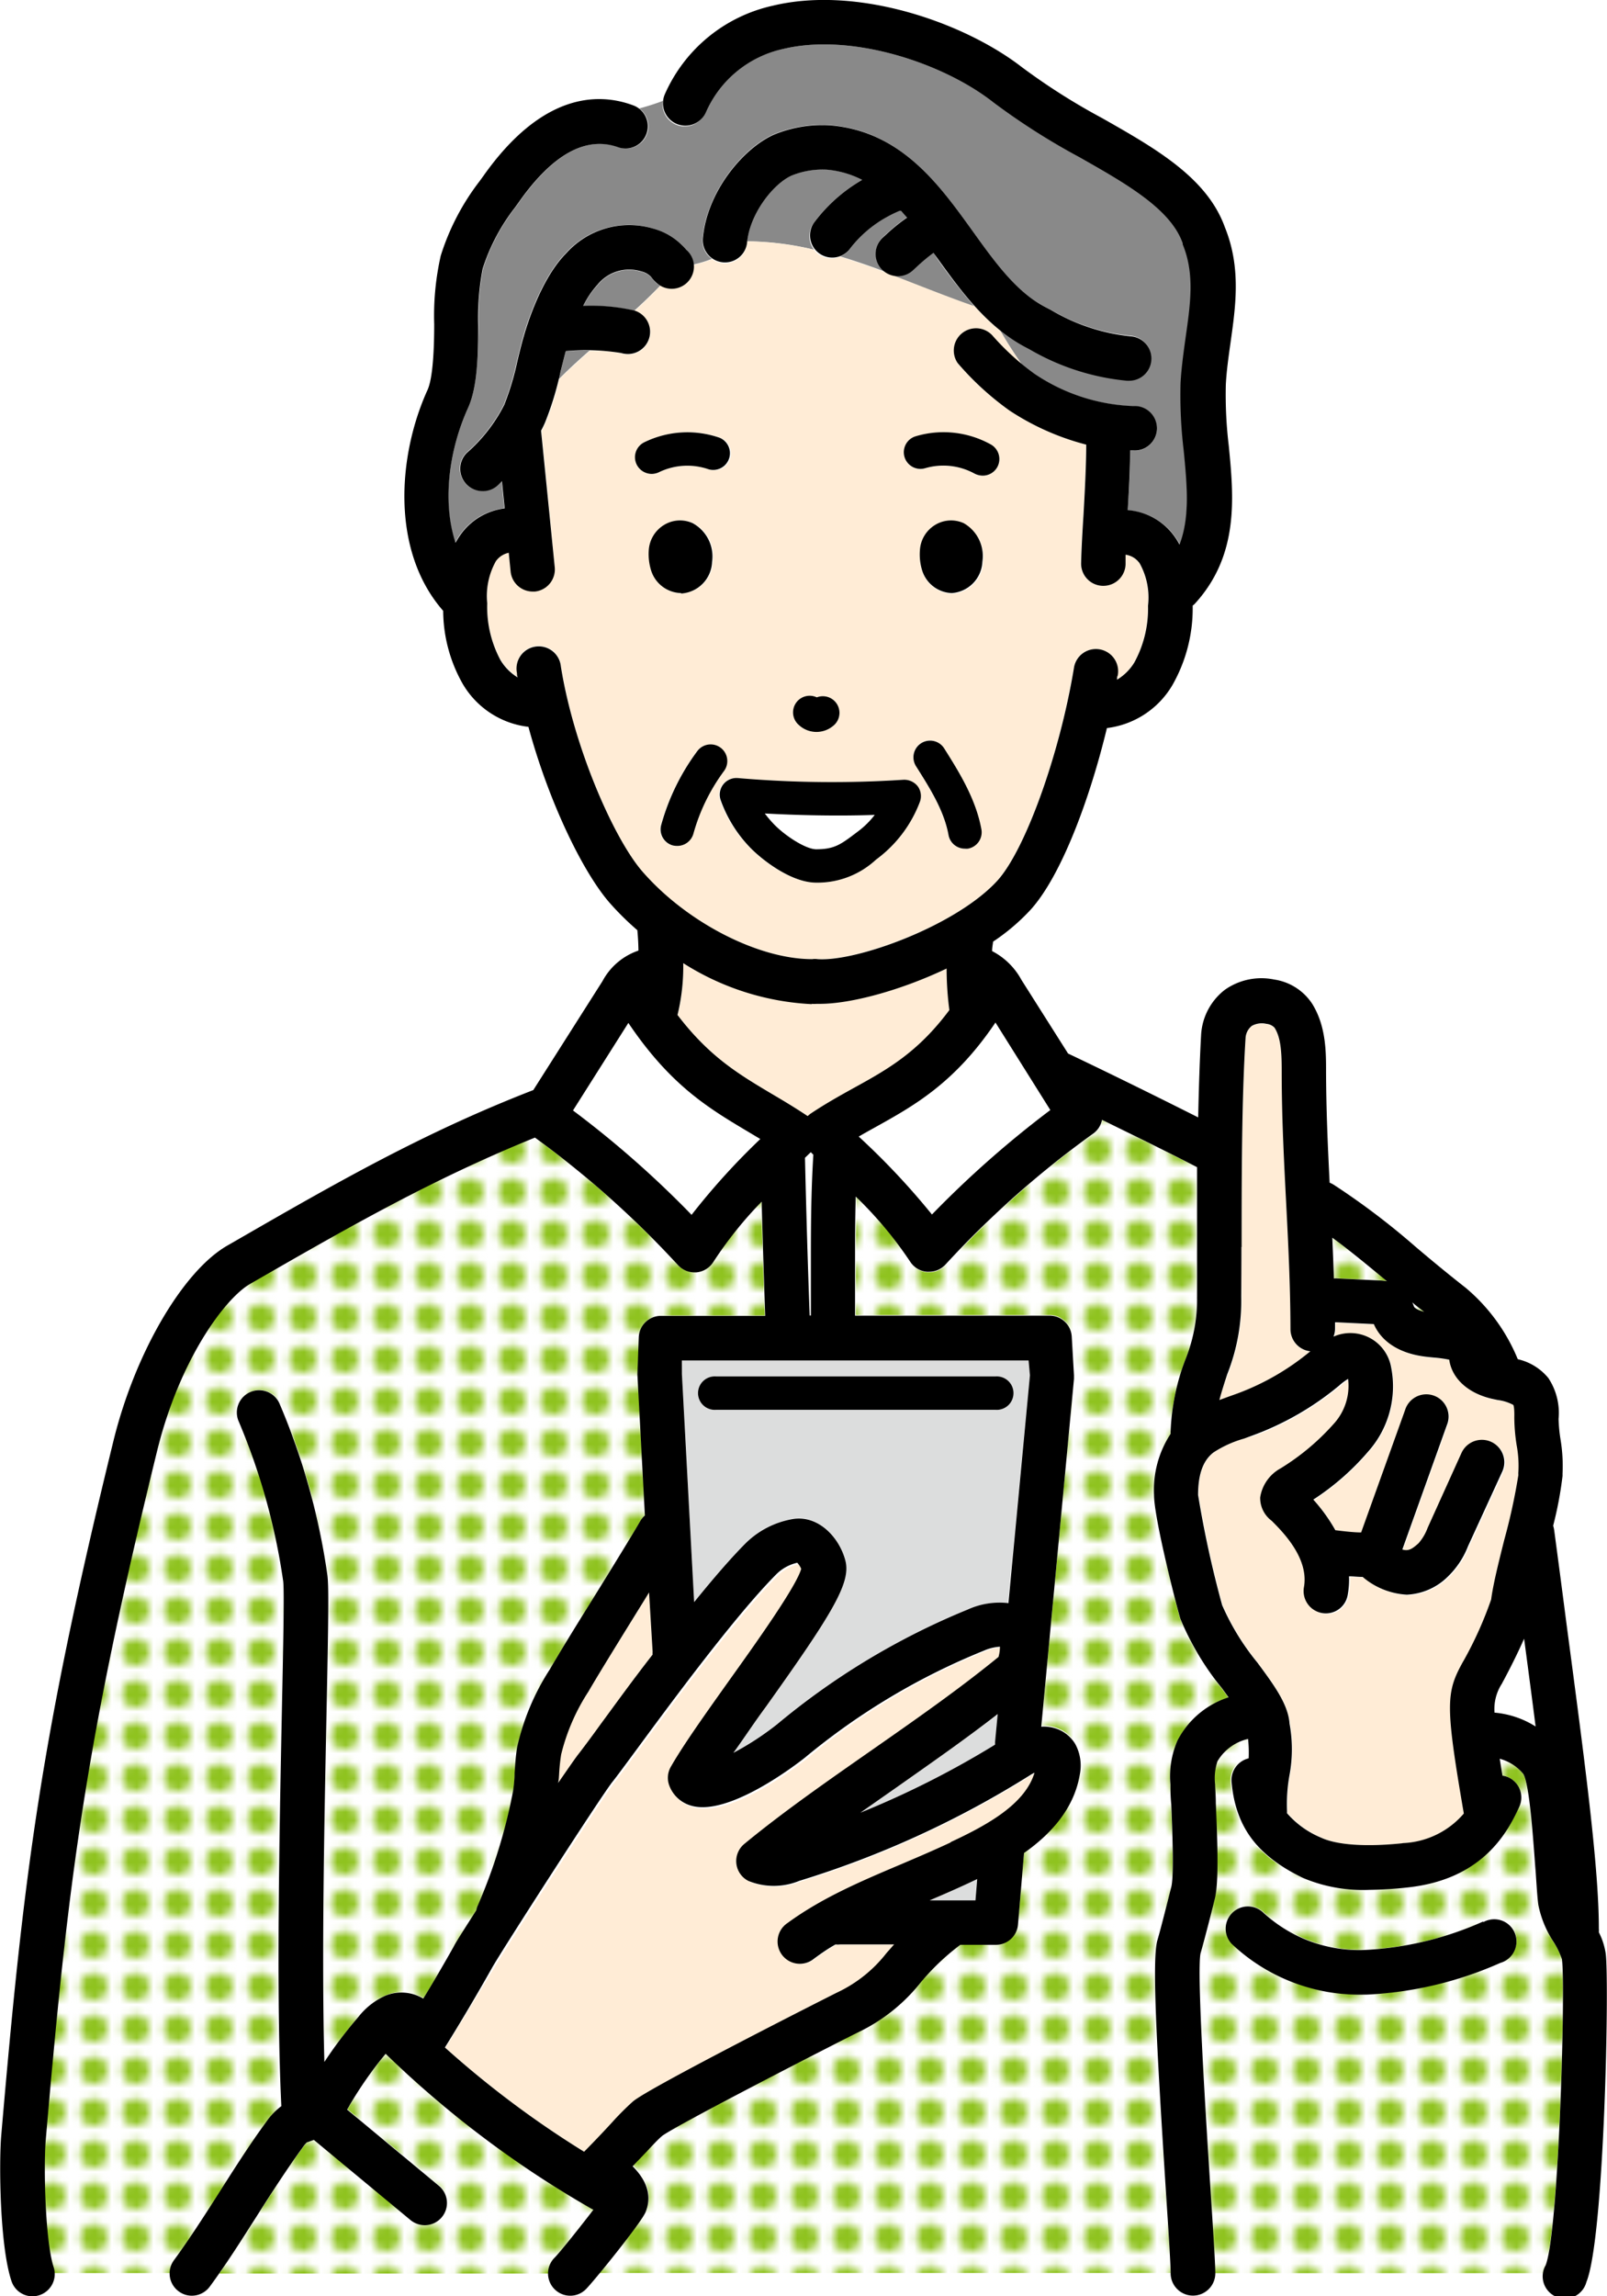
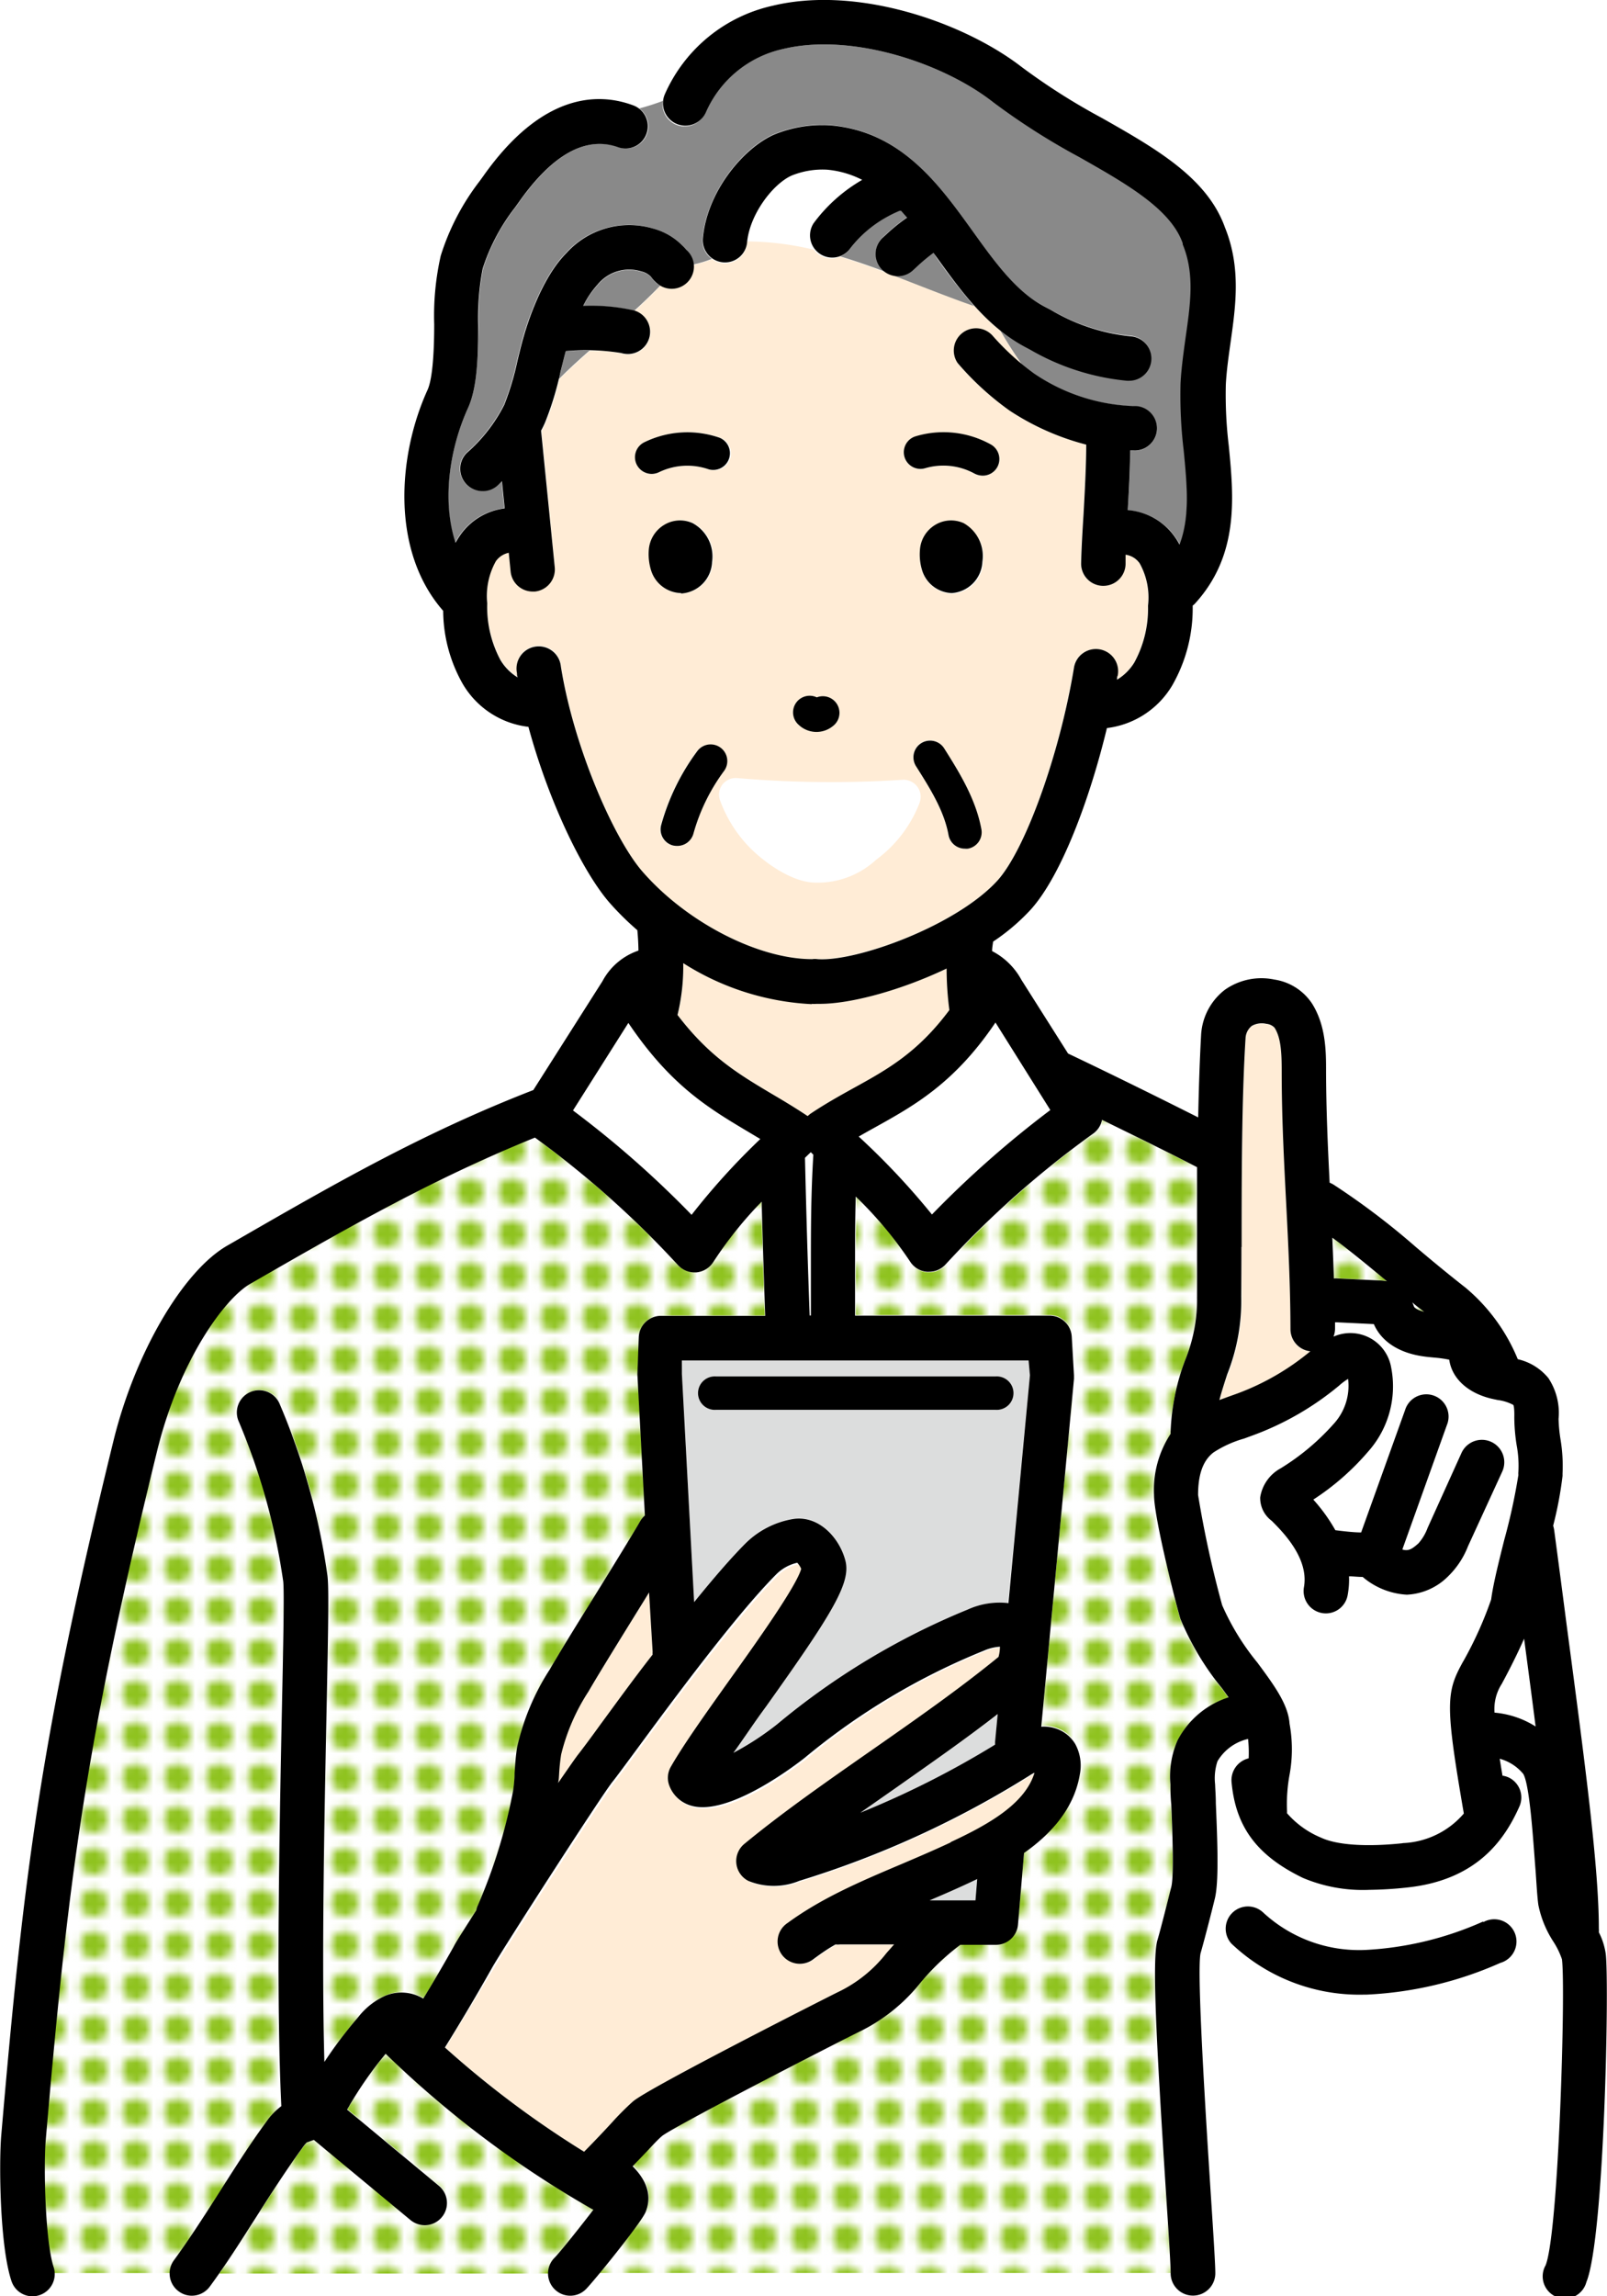
<svg xmlns="http://www.w3.org/2000/svg" viewBox="0 0 157.59 225.07">
  <defs>
    <style>.cls-1{fill:none;}.cls-2{fill:#fff;}.cls-3{fill:#8fc31f;}.cls-4{fill:#ffecd6;}.cls-5{fill:url(#新規パターンスウォッチ_14);}.cls-6{fill:#dcdddd;}.cls-7{fill:#898989;}</style>
    <pattern id="新規パターンスウォッチ_14" data-name="新規パターンスウォッチ 14" width="4.74" height="4.74" patternTransform="translate(3.16 -8.12) scale(0.82)" patternUnits="userSpaceOnUse" viewBox="0 0 4.74 4.74">
      <rect class="cls-1" width="4.74" height="4.74" />
      <rect class="cls-2" width="4.74" height="4.74" />
      <circle class="cls-3" cx="2.37" cy="2.37" r="1.63" />
    </pattern>
  </defs>
  <g id="レイヤー_2" data-name="レイヤー 2">
    <g id="レイヤー_1-2" data-name="レイヤー 1">
      <path class="cls-4" d="M43.68,200.71a95.77,95.77,0,0,0,13.65,10.22c1.27-1.29,2.13-2.21,2.78-2.92a27.45,27.45,0,0,1,2-2c1.59-1.39,19.92-10.64,20.1-10.72A13.17,13.17,0,0,0,87,191.43l.75-.84h-5.3a2.12,2.12,0,0,1-.44,0c-.73.44-1.44.9-2.12,1.4a2.18,2.18,0,1,1-2.59-3.5c3.25-2.41,7-4,11-5.7,1.62-.69,3.28-1.4,5-2.2,3.75-1.75,7.31-3.78,8.22-6.79a3.49,3.49,0,0,0-.45.25,94.85,94.85,0,0,1-22.58,10.37,6.59,6.59,0,0,1-5,0,2.18,2.18,0,0,1-.39-3.62c3.86-3.18,8.24-6.23,12.48-9.18s8.56-6,12.45-9.15a3.85,3.85,0,0,0,.14-1,4.56,4.56,0,0,0-1.56.38,66.44,66.44,0,0,0-17.57,10.59c-.75.59-7.36,5.74-11.05,4.7a3.23,3.23,0,0,1-2.22-2,2.2,2.2,0,0,1,.16-1.84c1.24-2.17,3.42-5.22,5.72-8.44,2.63-3.7,6.58-9.23,7.06-10.95a1.94,1.94,0,0,0-.39-.6,4.21,4.21,0,0,0-2,1.08c-4,4-10.39,12.66-13.82,17.32-1.09,1.49-1.89,2.56-2.28,3.05-1,1.25-10.89,16.58-11.81,18.22C46.76,195.64,45.2,198.27,43.68,200.71Z" />
      <path class="cls-4" d="M64,162.17a1.26,1.26,0,0,1,0-.27l-.32-5.85c-.49.81-1,1.64-1.54,2.5-1.77,2.86-3.6,5.82-4.4,7.21A19.93,19.93,0,0,0,55,171.93a18.83,18.83,0,0,0-.21,2.11c0,.24,0,.48,0,.72.95-1.44,1.67-2.49,2-2.84s1.14-1.52,2.16-2.91C60.26,167.18,62.06,164.73,64,162.17Z" />
      <path class="cls-5" d="M41.7,218.07a2.22,2.22,0,0,1-1.39-.5l-9.48-7.86-.3.11-.4.14a4.3,4.3,0,0,0-.45.55c-1.47,2-3,4.37-4.45,6.67-1.21,1.91-2.47,3.87-3.72,5.66H53.78a2.15,2.15,0,0,1,.64-1.58c.56-.57,2.52-3,3.82-4.72l-.05,0a100.91,100.91,0,0,1-20.33-15.27,37.3,37.3,0,0,0-3.51,5l-.05.1-.22.37,9,7.47a2.18,2.18,0,0,1-1.39,3.86Z" />
      <path class="cls-6" d="M88,175.13l-3.58,2.51A89.73,89.73,0,0,0,97.58,171v-.21l.26-2.74C94.63,170.49,91.25,172.84,88,175.13Z" />
      <path class="cls-2" d="M79.52,123.89c0-3.58,0-7,.24-10.71-.08-.09-.17-.17-.25-.25l-.57.55c.12,5.15.27,10.33.46,15.46h.09C79.52,127.22,79.53,125.53,79.52,123.89Z" />
      <path class="cls-2" d="M147.33,164.9l-.05.1a4.57,4.57,0,0,0-.73,2.86,9.06,9.06,0,0,1,4,1.35c-.34-2.67-.72-5.55-1.13-8.61C148.53,162.71,147.35,164.86,147.33,164.9Z" />
      <path class="cls-6" d="M66.87,134.63,68.07,157c1.82-2.25,3.59-4.31,5.08-5.8a8.67,8.67,0,0,1,4.52-2.33c2.52-.46,4.64,1.72,5.23,4.09.55,2.16-1.27,5.15-7.82,14.33-1.12,1.57-2.21,3.1-3.16,4.48a28.23,28.23,0,0,0,4.29-2.8,71.17,71.17,0,0,1,18.62-11.2,7.54,7.54,0,0,1,4-.63L101,134.8l-.09-1.5h-34Zm3.35.28h27.4a1.64,1.64,0,1,1,0,3.27H70.22a1.64,1.64,0,1,1,0-3.27Z" />
      <path class="cls-5" d="M131.21,125.3l4,.19a5.63,5.63,0,0,1,.8.08c-1.9-1.58-3.62-3-5.36-4.25.06,1.31.11,2.65.16,4A1.85,1.85,0,0,1,131.21,125.3Z" />
      <path class="cls-5" d="M117.42,114.42c-3.18-1.61-6.38-3.2-9.32-4.64a2.13,2.13,0,0,1-.87,1.35A93.87,93.87,0,0,0,92.74,124a2.19,2.19,0,0,1-1.61.7h-.2a2.17,2.17,0,0,1-1.65-1A38.58,38.58,0,0,0,84,117.27c-.06,2.21-.07,4.38-.07,6.62,0,1.63,0,3.32,0,5h19.08A2.17,2.17,0,0,1,105.1,131l.23,3.71c0,.11,0,.23,0,.34l-3.21,34.1a3.79,3.79,0,0,1,1.11.09,3.48,3.48,0,0,1,2.22,1.6,4.42,4.42,0,0,1,.45,3c-.58,3.44-3,5.92-5.47,7.69h0l-.6,7a2.17,2.17,0,0,1-2.17,2H94.17a23,23,0,0,0-3.91,3.72,17.39,17.39,0,0,1-6.14,4.87c-2.2,1.08-17.78,9.08-19.19,10.13-.45.4-.91.9-1.62,1.66l-1.23,1.32c.93,1,2.08,2.48,1.27,4.49a54.82,54.82,0,0,1-4.56,6.06h56v0c0-.73-.2-3.9-.44-7.57-1-15.48-1.38-23.17-.86-25,.34-1.17,1.06-4,1.36-5.21s.07-5.86,0-8.12c0-.78-.07-1.46-.08-1.93a8.83,8.83,0,0,1,.7-4.34,8.68,8.68,0,0,1,5-4.22l-.65-.88a27.39,27.39,0,0,1-4.07-6.79c-.21-.59-2.54-9.8-2.59-12.15a10,10,0,0,1,1.63-6,1.53,1.53,0,0,1,0-.3,22,22,0,0,1,1.43-6.94,15.63,15.63,0,0,0,1.16-6,.92.92,0,0,1,0-.16c0-1.44,0-3.11,0-4.93C117.39,119.78,117.4,117.13,117.42,114.42Z" />
-       <path class="cls-5" d="M152.34,190.34a10.66,10.66,0,0,1-1.49-3.63c-.1-.69-.17-1.85-.27-3.32-.16-2.51-.54-8.37-1.21-9.52a4.52,4.52,0,0,0-2.31-1.5c.08.5.17,1.06.27,1.66a2.25,2.25,0,0,1,.55.15,2.17,2.17,0,0,1,1.11,2.87c-1.35,3-4,7.2-11,7.94a37.79,37.79,0,0,1-3.8.22,15.13,15.13,0,0,1-6.51-1.17c-4.53-2.18-6.63-5-7-9.41a2.2,2.2,0,0,1,1.68-2.31,12.35,12.35,0,0,0-.06-1.9,4.74,4.74,0,0,0-3,2.19,5.44,5.44,0,0,0-.22,2.25c0,.46,0,1.11.07,1.86.18,4.15.29,7.72-.09,9.32-.32,1.31-1,4.16-1.41,5.4-.37,1.86.57,16.49,1,23.52.29,4.45.45,7,.45,7.84v0H151.4a2,2,0,0,1,.16-.86c1.29-3.19,2-27.33,1.6-29.95A7.23,7.23,0,0,0,152.34,190.34Zm-5.25,2A36.3,36.3,0,0,1,134,195.48h-.19a18.23,18.23,0,0,1-13-5,2.18,2.18,0,0,1,3.1-3.06,13.89,13.89,0,0,0,9.91,3.68h.15a32.26,32.26,0,0,0,11.51-2.78,2.18,2.18,0,1,1,1.66,4Z" />
      <path class="cls-4" d="M119.58,137.25l.93-.34.81-.29a24.51,24.51,0,0,0,7.17-4.14l.06,0a2.18,2.18,0,0,1-2-2.16c0-4.32-.22-8.48-.43-12.5s-.42-8.3-.43-12.73c0-1.82-.06-3.3-.71-4.34a1.27,1.27,0,0,0-.79-.37,2,2,0,0,0-1.43.2,1.66,1.66,0,0,0-.61,1.14c-.35,6.12-.37,14.12-.39,20.55,0,1.79,0,3.45,0,4.88a19.46,19.46,0,0,1-1.37,7.61C120.07,135.58,119.8,136.41,119.58,137.25Z" />
      <path class="cls-5" d="M17.11,221.5c1.47-2,3-4.36,4.45-6.66s3.06-4.81,4.61-6.91a6.47,6.47,0,0,1,1.47-1.53c-.52-10.62-.19-26.78.05-38.63.13-6.14.25-11.94.13-12.83a63.14,63.14,0,0,0-4.36-15.65,2.17,2.17,0,0,1,1.11-2.87,2.2,2.2,0,0,1,2.88,1.12,67.16,67.16,0,0,1,4.67,16.71c.17,1,.12,4.35-.07,13.61-.21,10.33-.49,23.95-.21,34.21a42,42,0,0,1,3.34-4.42,7,7,0,0,1,2.68-2.09,4.19,4.19,0,0,1,3.68.3c1-1.64,2-3.35,3-5.13.23-.41,1.06-1.74,2.2-3.52a1.78,1.78,0,0,1,.16-.51,52.82,52.82,0,0,0,3.45-11.22c.07-.54.11-1.11.14-1.71.06-.83.11-1.69.26-2.59a23.48,23.48,0,0,1,3.2-7.59c.83-1.45,2.6-4.31,4.47-7.33,1.77-2.86,3.6-5.82,4.4-7.21a2.16,2.16,0,0,1,.45-.54l-.73-13.75a1.21,1.21,0,0,1,0-.19l.13-3.52a2.18,2.18,0,0,1,2.18-2.11H75c-.13-3.71-.25-7.45-.35-11.19a38.48,38.48,0,0,0-4.75,5.93,2.2,2.2,0,0,1-1.65,1h-.2a2.17,2.17,0,0,1-1.6-.71,94.34,94.34,0,0,0-14.07-12.52c-9.88,4-18,8.65-27.34,14l-.61.35c-2.46,1.42-6.92,7.46-9.12,16.43-7.12,29-8.72,42.2-10.9,67.42-.24,2.67-.06,10,.77,12.51a2.3,2.3,0,0,1,.1.63H16.69A2.17,2.17,0,0,1,17.11,221.5Z" />
      <path class="cls-6" d="M95.66,186.23l.17-2.09-.76.36c-1.35.63-2.64,1.19-3.91,1.73Z" />
      <path class="cls-5" d="M139.66,128.58c-.39-.31-.78-.62-1.15-.93l.11.27a1,1,0,0,0,.07.18C138.74,128.21,139,128.43,139.66,128.58Z" />
-       <path class="cls-4" d="M117.54,146.53a105,105,0,0,0,2.36,10.8,24.37,24.37,0,0,0,3.44,5.62c1.63,2.2,3,4.1,3.17,6a13.85,13.85,0,0,1,0,5,15.84,15.84,0,0,0-.25,3.45,3.16,3.16,0,0,1,0,.32,9,9,0,0,0,3.35,2.4c1.5.72,4.39.92,8,.54a8.31,8.31,0,0,0,6-2.87h0c-1.85-10.75-1.74-11.89-.08-14.88l.06-.1a37,37,0,0,0,2.7-6,59.61,59.61,0,0,1,1.29-5.86,58.37,58.37,0,0,0,1.38-6.34,1.51,1.51,0,0,1,0-.3,10.92,10.92,0,0,0-.17-2.62,17.94,17.94,0,0,1-.23-2.72c0-.95-.07-1.18-.12-1.24a4.41,4.41,0,0,0-1.51-.47l-.47-.1c-2.41-.53-4-2-4.28-3.85a11.88,11.88,0,0,0-1.49-.21c-.35,0-.71-.06-1-.11-2.36-.32-4.08-1.4-4.85-3.05a.61.61,0,0,1-.05-.12l-3.7-.18-.11,0c0,.22,0,.42,0,.64a2.2,2.2,0,0,1-.15.77,4.06,4.06,0,0,1,5.65,3,9.6,9.6,0,0,1-2.24,8.25,24.91,24.91,0,0,1-5.39,4.72,16.22,16.22,0,0,1,2.16,3c.72.09,1.78.19,2.53.22l4.31-12a2.18,2.18,0,1,1,4.1,1.47l-4.37,12.2c.64.21,1-.1,1.58-.6a5.16,5.16,0,0,0,.9-1.52l3.36-7.32a2.18,2.18,0,1,1,4,1.82l-3.36,7.32a8.32,8.32,0,0,1-2,3,6.09,6.09,0,0,1-4,1.75,7.26,7.26,0,0,1-4.34-1.75c-.38,0-.82,0-1.33-.07a9,9,0,0,1-.12,1.85,2.18,2.18,0,1,1-4.3-.76c.51-2.83-2.06-5.41-3.16-6.51a2.78,2.78,0,0,1-1.13-2.29,3.92,3.92,0,0,1,2-2.85,23.13,23.13,0,0,0,5.19-4.34,5.52,5.52,0,0,0,1.43-4.43,5.74,5.74,0,0,0-.86.64,28.62,28.62,0,0,1-8.47,4.89L122,141a10.88,10.88,0,0,0-2.92,1.34C118,143.16,117.51,144.56,117.54,146.53Z" />
      <path class="cls-7" d="M64.74,28l-.27-.17a3.55,3.55,0,0,1-.59-.62l-.06-.07a1.86,1.86,0,0,0-.89-.49,4,4,0,0,0-4.31,1.27A9,9,0,0,0,57.2,30a19,19,0,0,1,5,.45h0C63.09,29.65,63.94,28.82,64.74,28Z" />
      <path class="cls-7" d="M57.82,34.35c-.83,0-1.67,0-2.34.07-.18.65-.34,1.31-.5,2-.06.25-.13.5-.19.75C55.76,36.19,56.78,35.26,57.82,34.35Z" />
-       <path class="cls-7" d="M79.78,21.87a15.84,15.84,0,0,1,4.77-4.25,9.35,9.35,0,0,0-3.46-1,8.07,8.07,0,0,0-3.44.57c-1.8.77-4.07,3.73-4.39,6.46a29,29,0,0,1,6.56.82A2.19,2.19,0,0,1,79.78,21.87Z" />
      <path class="cls-4" d="M95.56,30c-2.7-.92-5.31-2-7.92-3a2,2,0,0,1-.68-.26c-1.52-.57-3-1.11-4.6-1.58a2.11,2.11,0,0,1-.82.17,2.17,2.17,0,0,1-1.28-.41,2,2,0,0,1-.44-.44,29,29,0,0,0-6.56-.82.68.68,0,0,1,0,.14,2.17,2.17,0,0,1-2.37,2,2.14,2.14,0,0,1-1.05-.4,10.76,10.76,0,0,1-1.81.55,2.14,2.14,0,0,1-.47,1.55,2.18,2.18,0,0,1-2.8.5c-.8.85-1.65,1.68-2.52,2.48a2.18,2.18,0,0,1-.67,4.26,2.43,2.43,0,0,1-.64-.1,14.14,14.14,0,0,0-3.09-.26c-1,.91-2.06,1.84-3,2.8a26.27,26.27,0,0,1-1.34,4.26c-.12.28-.25.54-.39.8L54.4,55.53a2.18,2.18,0,0,1-1.95,2.39h-.22a2.18,2.18,0,0,1-2.16-2l-.18-1.81a2.13,2.13,0,0,0-1.26.83,7,7,0,0,0-.84,4.14,11,11,0,0,0,1.3,5.57,5,5,0,0,0,1.69,1.7c0-.14-.05-.28-.07-.41a2.18,2.18,0,1,1,4.3-.68c1.26,8,5.27,17.11,8.09,20.3,4.3,4.87,11.24,8.43,16.52,8.45a1.91,1.91,0,0,1,.54,0c3.86.23,13.7-3.31,17.66-7.73,2.73-3,6.08-12.37,7.47-20.78a2.18,2.18,0,1,1,4.3.71c0,.13,0,.27-.07.41a5.08,5.08,0,0,0,1.7-1.69,11,11,0,0,0,1.34-5.56,6.88,6.88,0,0,0-.81-4.14,2,2,0,0,0-1.39-.86c0,.32,0,.63,0,.92a2.18,2.18,0,0,1-2.18,2.13h-.05A2.17,2.17,0,0,1,106,55.2c0-1.34.12-3,.23-4.69.13-2.32.28-4.88.27-6.93A25,25,0,0,1,99,40.24a28.77,28.77,0,0,1-5.08-4.64A2.18,2.18,0,0,1,97.34,33a21.89,21.89,0,0,0,2.87,2.74c-.76-1.08-1.48-2.2-2.13-3.34A21.87,21.87,0,0,1,95.56,30ZM78.18,68.75a1.62,1.62,0,0,1,1.92-.4,1.63,1.63,0,0,1,1.56,2.83,2.54,2.54,0,0,1-3.32-.12A1.63,1.63,0,0,1,78.18,68.75ZM62.44,45.54a1.63,1.63,0,0,1,.74-2.19,9.61,9.61,0,0,1,7.4-.46A1.64,1.64,0,0,1,69.5,46a6.38,6.38,0,0,0-4.87.3,1.69,1.69,0,0,1-.72.17A1.66,1.66,0,0,1,62.44,45.54ZM63.91,56a5.51,5.51,0,0,1-.24-2h0a3.14,3.14,0,0,1,1.52-2.5A3,3,0,0,1,68,51.28a3.71,3.71,0,0,1,1.9,3.8,3.24,3.24,0,0,1-3,3.09h0A3.16,3.16,0,0,1,63.91,56Zm2.46,26.93a1.72,1.72,0,0,1-.44-.06,1.63,1.63,0,0,1-1.13-2,22,22,0,0,1,3.53-7.21A1.63,1.63,0,1,1,71,75.57a18.77,18.77,0,0,0-3,6.14A1.64,1.64,0,0,1,66.37,82.91Zm23.82-4.27a12.48,12.48,0,0,1-4.09,5.47l-.21.16A8.42,8.42,0,0,1,80,86.51c-2.48,0-5.31-2.24-6.46-3.42a12.93,12.93,0,0,1-2.93-4.65,1.63,1.63,0,0,1,.24-1.55,1.65,1.65,0,0,1,1.43-.63,107.87,107.87,0,0,0,16.2.17,1.69,1.69,0,0,1,1.45.64A1.64,1.64,0,0,1,90.19,78.64Zm4.73,4.52a1.46,1.46,0,0,1-.29,0A1.63,1.63,0,0,1,93,81.84c-.43-2.4-1.83-4.61-3.19-6.76a1.63,1.63,0,0,1,2.76-1.75c1.45,2.3,3.11,4.9,3.65,7.93A1.63,1.63,0,0,1,94.92,83.16Zm1.49-28.08a3.23,3.23,0,0,1-3,3.09h0A3.17,3.17,0,0,1,90.44,56a5.17,5.17,0,0,1-.23-2h0a3.08,3.08,0,0,1,1.52-2.5,2.93,2.93,0,0,1,2.78-.16A3.72,3.72,0,0,1,96.41,55.08Zm.75-11.52a1.63,1.63,0,0,1-.79,3.06,1.79,1.79,0,0,1-.8-.2,6.37,6.37,0,0,0-4.84-.53,1.63,1.63,0,1,1-.93-3.13A9.55,9.55,0,0,1,97.16,43.56Z" />
      <path class="cls-7" d="M115.81,37.54c.08-1.54.3-3,.5-4.49.48-3.35.89-6.24-.29-9.1a.49.49,0,0,0,0-.11c-1.18-3.36-5.52-5.82-10.12-8.43a66.71,66.71,0,0,1-8.42-5.36C92.56,6.2,83.51,3.18,76.8,4.8A10.77,10.77,0,0,0,69.17,11,2.17,2.17,0,0,1,65,9.89a23.85,23.85,0,0,1-2.31.74,2.17,2.17,0,0,1-2,3.8c-3.16-1.14-6.44.66-9.74,5.33l-.41.57a19.4,19.4,0,0,0-3.17,6,25.87,25.87,0,0,0-.44,5.52C46.87,35,46.8,38,45.89,40c-1.77,3.88-2.59,9-1.26,13.18.13-.23.27-.47.43-.7a6.28,6.28,0,0,1,4.39-2.67l-.27-2.67-.37.37a2.16,2.16,0,0,1-1.52.61,2.21,2.21,0,0,1-1.56-.65,2.19,2.19,0,0,1,0-3.09,15.63,15.63,0,0,0,3.68-4.72,26.71,26.71,0,0,0,1.29-4.31c.2-.81.4-1.65.63-2.46.38-1.29,1.78-5.69,4.16-8.09A8.28,8.28,0,0,1,64,22.39a6.3,6.3,0,0,1,2.79,1.54,3.64,3.64,0,0,1,.46.5l0,0A2.16,2.16,0,0,1,68,25.92a10.76,10.76,0,0,0,1.81-.55,2.18,2.18,0,0,1-.92-2c.43-4.63,4-8.9,7-10.21a12.39,12.39,0,0,1,5.55-.9c6.9.61,10.62,5.79,13.91,10.36,2.21,3.08,4.3,6,7.12,7.44l.5.26a19.13,19.13,0,0,0,7.93,2.59,2.18,2.18,0,0,1-.21,4.35h-.21A23.27,23.27,0,0,1,101,34.22l-.49-.26a15.17,15.17,0,0,1-2.43-1.59c.65,1.14,1.37,2.26,2.13,3.34.49.4.92.74,1.17.9a18.47,18.47,0,0,0,9.75,3.21,2.18,2.18,0,1,1,0,4.35h-.3c0,1.83-.12,3.89-.24,5.85a6.22,6.22,0,0,1,4.75,2.74c.14.2.25.41.37.62,1-2.71.74-5.79.41-9.21A45.27,45.27,0,0,1,115.81,37.54Z" />
      <path class="cls-7" d="M86.59,23.23l.35-.32a17.58,17.58,0,0,1,2-1.61l-.59-.67a.58.58,0,0,1-.14,0,11.9,11.9,0,0,0-1.22.59,11.62,11.62,0,0,0-3.65,3.19,2.13,2.13,0,0,1-.94.72c1.55.47,3.08,1,4.6,1.58a2.05,2.05,0,0,1-.55-.43A2.18,2.18,0,0,1,86.59,23.23Z" />
      <path class="cls-7" d="M91.53,24.75a17.93,17.93,0,0,0-1.64,1.37l-.4.37A2.19,2.19,0,0,1,88,27a2.58,2.58,0,0,1-.4,0c2.61,1,5.22,2.06,7.92,3a57.22,57.22,0,0,1-3.71-4.79Z" />
      <path class="cls-2" d="M85.82,110.48l-1.64.92a70.84,70.84,0,0,1,7.2,7.65A99.26,99.26,0,0,1,103,108.8l-5.43-8.58C93.6,106.15,89.65,108.35,85.82,110.48Z" />
      <path class="cls-2" d="M75,79.73a11.22,11.22,0,0,0,.92,1.08C77,82,79,83.24,80,83.24c1.78,0,2.4-.47,3.89-1.59l.21-.16a8.38,8.38,0,0,0,1.64-1.62C82.19,80,78.26,79.91,75,79.73Z" />
      <path class="cls-4" d="M80.42,98.38h-.35a2.31,2.31,0,0,1-.46,0h0A25.87,25.87,0,0,1,67,94.4a19.57,19.57,0,0,1-.54,5.1c3.12,4.09,6,5.79,9.22,7.72,1.14.67,2.31,1.37,3.54,2.19l.25-.21c1.46-1,2.88-1.77,4.25-2.53,3.37-1.87,6.32-3.52,9.4-7.65a31,31,0,0,1-.26-4.1C88.3,97.08,83.4,98.38,80.42,98.38Z" />
      <path class="cls-2" d="M61.62,100.26l-5.43,8.58a98.21,98.21,0,0,1,11.63,10.23,68.37,68.37,0,0,1,6.74-7.39v0L73.44,111C69.49,108.62,65.77,106.41,61.62,100.26Z" />
      <path d="M156.79,189.39a2.21,2.21,0,0,0,0-.37c0-6-1.34-16.07-3.19-30q-.55-4.26-1.19-9.05a3,3,0,0,0-.1-.43,36.85,36.85,0,0,0,.92-4.88c0-.08,0-.16,0-.23a15.77,15.77,0,0,0-.2-3.36,15.31,15.31,0,0,1-.19-2,6.19,6.19,0,0,0-1-4,5.42,5.42,0,0,0-3-1.85,18.09,18.09,0,0,0-5.11-7c-1.8-1.41-3.38-2.72-4.89-4a72.07,72.07,0,0,0-8.05-6.1,2.49,2.49,0,0,0-.4-.2c-.18-3.53-.34-7.16-.35-10.92,0-1.88,0-4.45-1.37-6.63a5.39,5.39,0,0,0-3.7-2.36,6.22,6.22,0,0,0-4.85,1,6,6,0,0,0-2.33,4.36c-.14,2.49-.23,5.29-.29,8.15-4.61-2.32-9.16-4.55-12.76-6.26h0l-4.58-7.23a6.83,6.83,0,0,0-2.87-2.81c0-.31.06-.62.1-.93a20.36,20.36,0,0,0,3.7-3.15c3-3.34,5.78-10.83,7.46-17.78a8.66,8.66,0,0,0,6.41-4.19,15.18,15.18,0,0,0,2-7.74v-.07l.17-.14c4.41-4.78,3.86-10.49,3.37-15.52a41.79,41.79,0,0,1-.29-6c.07-1.34.26-2.68.46-4.1.51-3.62,1.05-7.37-.55-11.32-1.75-4.86-6.76-7.71-12.07-10.72a62.86,62.86,0,0,1-7.87-5C94.52,2.19,84.08-1.44,75.78.56A15.13,15.13,0,0,0,65.21,9.21a2.18,2.18,0,1,0,4,1.82A10.77,10.77,0,0,1,76.8,4.8c6.71-1.62,15.76,1.4,20.64,5.25a66.71,66.71,0,0,0,8.42,5.36c4.6,2.61,8.94,5.07,10.12,8.43a.49.49,0,0,1,0,.11c1.18,2.86.77,5.75.29,9.1-.2,1.45-.42,3-.5,4.49a45.27,45.27,0,0,0,.31,6.63c.33,3.42.62,6.5-.41,9.21-.12-.21-.23-.42-.37-.62A6.22,6.22,0,0,0,110.59,50c.12-2,.22-4,.24-5.85h.3a2.18,2.18,0,1,0,0-4.35,18.47,18.47,0,0,1-9.75-3.21,24.64,24.64,0,0,1-4-3.64,2.18,2.18,0,0,0-3.47,2.63A28.39,28.39,0,0,0,99,40.24a25,25,0,0,0,7.52,3.34c0,2.05-.14,4.61-.27,6.93-.11,1.72-.2,3.35-.23,4.69a2.17,2.17,0,0,0,2.13,2.22h.05a2.18,2.18,0,0,0,2.18-2.13c0-.29,0-.6,0-.92a2,2,0,0,1,1.39.86,6.88,6.88,0,0,1,.81,4.14,11,11,0,0,1-1.34,5.56,5,5,0,0,1-1.7,1.69c0-.14,0-.28.07-.41a2.18,2.18,0,1,0-4.3-.71c-1.39,8.41-4.74,17.73-7.47,20.78-4,4.42-13.81,8-17.66,7.73a1.91,1.91,0,0,0-.54,0c-5.27,0-12.22-3.58-16.52-8.45C60.28,82.42,56.27,73.3,55,65.31a2.18,2.18,0,1,0-4.3.68c0,.13,0,.27.07.41a5,5,0,0,1-1.69-1.7,11,11,0,0,1-1.3-5.57A7,7,0,0,1,48.63,55a2.07,2.07,0,0,1,1.26-.82l.18,1.8a2.18,2.18,0,0,0,2.16,2h.22a2.18,2.18,0,0,0,1.95-2.39L53.06,42.21c.14-.26.27-.52.39-.8a30.35,30.35,0,0,0,1.52-5c.17-.67.33-1.33.51-2a21.81,21.81,0,0,1,5.43.19,2.43,2.43,0,0,0,.64.1,2.18,2.18,0,0,0,.64-4.27,19,19,0,0,0-5-.45,9,9,0,0,1,1.42-2.1,4,4,0,0,1,4.31-1.27,1.86,1.86,0,0,1,.89.49l.06.07a3.55,3.55,0,0,0,.59.62,2.18,2.18,0,0,0,2.82-3.33l0,0a4.24,4.24,0,0,0-.46-.49A6.3,6.3,0,0,0,64,22.39a8.28,8.28,0,0,0-8.47,2.43c-2.39,2.4-3.78,6.8-4.15,8.08-.24.82-.44,1.66-.64,2.48a26.89,26.89,0,0,1-1.29,4.3,15.63,15.63,0,0,1-3.68,4.72,2.19,2.19,0,0,0,0,3.09,2.21,2.21,0,0,0,1.56.65,2.16,2.16,0,0,0,1.52-.61l.37-.37.27,2.67a6.25,6.25,0,0,0-4.39,2.67c-.16.23-.3.47-.43.7C43.3,49,44.12,43.9,45.89,40c.91-2,1-5,1-8.14a25.87,25.87,0,0,1,.44-5.52,19.4,19.4,0,0,1,3.17-6l.41-.57c3.3-4.67,6.58-6.47,9.74-5.33a2.18,2.18,0,0,0,1.48-4.1C58.58,9,53.1,9.18,47.4,17.25l-.37.51a23.43,23.43,0,0,0-3.81,7.31,26.64,26.64,0,0,0-.64,6.71c0,2.34-.12,5.25-.65,6.43C39,44.64,38.31,54,43.46,59.87A14.66,14.66,0,0,0,45.36,67a8.62,8.62,0,0,0,6.46,4.24c2,7.38,5.36,14.29,8,17.29a27.86,27.86,0,0,0,2.68,2.64c.06.62.1,1.28.11,2a6.29,6.29,0,0,0-3.53,3L52.3,106.84c-10.85,4.21-19.45,9.16-29.39,14.89l-.61.35c-4.38,2.51-9.08,10.58-11.18,19.17-7.19,29.32-8.81,42.61-11,68.07-.22,2.58-.16,10.76,1,14.24a2.17,2.17,0,0,0,2.07,1.51,2.24,2.24,0,0,0,.67-.11,2.18,2.18,0,0,0,1.4-2.75c-.83-2.56-1-9.84-.77-12.51,2.18-25.22,3.78-38.38,10.9-67.42,2.2-9,6.66-15,9.12-16.43l.61-.35c9.33-5.37,17.46-10,27.34-14A94.34,94.34,0,0,1,66.49,124a2.17,2.17,0,0,0,1.6.71h.2a2.2,2.2,0,0,0,1.65-1,38.48,38.48,0,0,1,4.75-5.93c.1,3.74.22,7.48.35,11.19H64.82a2.18,2.18,0,0,0-2.18,2.11l-.13,3.52a1.21,1.21,0,0,0,0,.19l.73,13.75a2.16,2.16,0,0,0-.45.54c-.8,1.39-2.63,4.36-4.4,7.22-1.87,3-3.64,5.87-4.47,7.32a23.48,23.48,0,0,0-3.2,7.59c-.15.9-.2,1.76-.26,2.59,0,.6-.07,1.17-.14,1.71a52.82,52.82,0,0,1-3.45,11.22,1.82,1.82,0,0,0-.16.5c-1.14,1.79-2,3.12-2.2,3.53-1,1.78-2,3.49-3,5.13a4.19,4.19,0,0,0-3.68-.3,7,7,0,0,0-2.68,2.09,42,42,0,0,0-3.34,4.42c-.28-10.26,0-23.88.21-34.21.19-9.26.24-12.58.07-13.61a66.6,66.6,0,0,0-4.68-16.71,2.17,2.17,0,1,0-4,1.75,63.14,63.14,0,0,1,4.36,15.65c.12.89,0,6.69-.13,12.83-.24,11.85-.57,28-.05,38.63a6.48,6.48,0,0,0-1.47,1.53c-1.55,2.1-3.11,4.55-4.61,6.91s-3,4.68-4.45,6.66a2.18,2.18,0,0,0,.46,3.05,2.15,2.15,0,0,0,1.29.43,2.19,2.19,0,0,0,1.76-.89c1.55-2.1,3.11-4.55,4.61-6.91s3-4.68,4.45-6.66a3.86,3.86,0,0,1,.45-.56l.39-.14.31-.11,9.48,7.86a2.22,2.22,0,0,0,1.39.5,2.18,2.18,0,0,0,1.39-3.86l-9-7.47.22-.37.05-.1a37.3,37.3,0,0,1,3.51-5,100.91,100.91,0,0,0,20.33,15.27l.05,0c-1.3,1.7-3.26,4.15-3.82,4.72a2.18,2.18,0,0,0,0,3.08,2.17,2.17,0,0,0,3.08,0c.74-.74,5.43-6.51,5.85-7.56.81-2-.34-3.53-1.27-4.49L63.31,211c.71-.76,1.17-1.26,1.62-1.65,1.42-1.07,17-9.06,19.19-10.14a17.39,17.39,0,0,0,6.14-4.87,23,23,0,0,1,3.91-3.72h3.49a2.17,2.17,0,0,0,2.17-2l.59-7s0,0,0,0c2.52-1.77,4.89-4.25,5.47-7.69a4.42,4.42,0,0,0-.45-3,3.48,3.48,0,0,0-2.22-1.6,3.79,3.79,0,0,0-1.11-.09l3.21-34.1c0-.11,0-.23,0-.34L105.1,131a2.18,2.18,0,0,0-2.17-2.05H83.85c0-1.73,0-3.43,0-5.06,0-2.24,0-4.41.07-6.61a38.58,38.58,0,0,1,5.33,6.37,2.17,2.17,0,0,0,1.65,1h.2a2.19,2.19,0,0,0,1.61-.7,94.39,94.39,0,0,1,14.49-12.84,2.17,2.17,0,0,0,.87-1.35c2.94,1.44,6.14,3,9.32,4.64,0,2.7,0,5.36,0,7.79,0,1.82,0,3.5,0,4.94a.92.92,0,0,0,0,.16,15.63,15.63,0,0,1-1.16,6,22,22,0,0,0-1.43,6.94,1.53,1.53,0,0,0,0,.3,10,10,0,0,0-1.63,6c0,2.37,2.38,11.56,2.59,12.15a27.39,27.39,0,0,0,4.07,6.79l.65.89a8.63,8.63,0,0,0-5,4.21,8.81,8.81,0,0,0-.7,4.34c0,.47,0,1.15.08,1.93.09,2.26.29,7,0,8.12s-1,4-1.36,5.21c-.52,1.82-.14,9.51.86,25,.24,3.67.44,6.84.44,7.57A2.19,2.19,0,0,0,117,225h0a2.19,2.19,0,0,0,2.18-2.18c0-.84-.16-3.4-.45-7.85-.45-7-1.39-21.65-1-23.51.38-1.31,1.12-4.2,1.41-5.4.38-1.6.27-5.17.09-9.31,0-.76-.06-1.41-.07-1.86a5.29,5.29,0,0,1,.23-2.26,4.7,4.7,0,0,1,3-2.19,12.35,12.35,0,0,1,.06,1.9,2.2,2.2,0,0,0-1.68,2.31c.4,4.42,2.5,7.23,7,9.41a15.13,15.13,0,0,0,6.51,1.17A37.79,37.79,0,0,0,138,185c7-.74,9.64-4.89,11-7.94a2.17,2.17,0,0,0-1.11-2.87,2.25,2.25,0,0,0-.55-.15c-.1-.6-.19-1.16-.27-1.66a4.56,4.56,0,0,1,2.31,1.49c.67,1.16,1,7,1.21,9.52.1,1.48.17,2.64.27,3.33a10.29,10.29,0,0,0,1.5,3.63,7.72,7.72,0,0,1,.81,1.68c.38,2.63-.31,26.77-1.6,30a2.18,2.18,0,1,0,4,1.64c1.79-4.39,2.25-29.7,1.89-32.21A6.72,6.72,0,0,0,156.79,189.39Zm-77.19-91h0a2.31,2.31,0,0,0,.46,0h.35c3,0,7.88-1.3,12.42-3.46A31.09,31.09,0,0,0,93.1,99c-3.08,4.13-6,5.78-9.4,7.65-1.37.76-2.79,1.55-4.25,2.53l-.25.21c-1.23-.82-2.4-1.52-3.54-2.19-3.24-1.93-6.1-3.63-9.22-7.72A20,20,0,0,0,67,94.4,25.81,25.81,0,0,0,79.6,98.42ZM67.82,119.07a98.21,98.21,0,0,0-11.63-10.23l5.43-8.58c4.15,6.15,7.87,8.36,11.82,10.71l1.12.67v0A68.37,68.37,0,0,0,67.82,119.07Zm-13,55a18.83,18.83,0,0,1,.21-2.11,19.93,19.93,0,0,1,2.68-6.17c.8-1.39,2.62-4.34,4.39-7.2.53-.86,1.06-1.7,1.55-2.51L64,161.9a1.26,1.26,0,0,0,0,.27c-2,2.56-3.75,5-5.11,6.84-1,1.39-1.83,2.49-2.16,2.91s-1,1.4-2,2.84C54.79,174.52,54.81,174.27,54.82,174Zm40.84,12.19h-4.5c1.27-.54,2.56-1.1,3.91-1.73l.76-.36Zm-2.43-5.68c-1.71.8-3.38,1.51-5,2.2-4,1.69-7.7,3.29-11,5.7a2.18,2.18,0,1,0,2.59,3.5c.68-.5,1.39-1,2.12-1.4a2.12,2.12,0,0,0,.44,0h5.3l-.75.85a13.26,13.26,0,0,1-4.77,3.83c-.18.08-18.53,9.35-20.1,10.72a27.45,27.45,0,0,0-2,2c-.65.71-1.51,1.63-2.78,2.92a95.77,95.77,0,0,1-13.65-10.22c1.52-2.44,3.08-5.07,4.64-7.84.92-1.64,10.8-17,11.81-18.22.39-.49,1.18-1.56,2.28-3.05,3.43-4.66,9.82-13.33,13.82-17.32a4.21,4.21,0,0,1,2-1.08,1.94,1.94,0,0,1,.39.6c-.48,1.72-4.42,7.25-7.07,10.95-2.29,3.22-4.47,6.27-5.71,8.44a2.16,2.16,0,0,0-.16,1.84,3.23,3.23,0,0,0,2.22,2c3.7,1,10.3-4.11,11.05-4.7A66.44,66.44,0,0,1,96.5,161.78a4.56,4.56,0,0,1,1.56-.38,3.79,3.79,0,0,1-.14,1c-3.89,3.18-8.24,6.21-12.45,9.15s-8.62,6-12.48,9.18a2.18,2.18,0,0,0,.39,3.62,6.59,6.59,0,0,0,5,0A94.85,94.85,0,0,0,101,174a3.49,3.49,0,0,1,.45-.25C100.54,176.77,97,178.8,93.23,180.55ZM97.84,168l-.26,2.74V171a89.35,89.35,0,0,1-13.21,6.67L88,175.13C91.25,172.84,94.63,170.49,97.84,168ZM101,134.8l-2.11,22.33a7.54,7.54,0,0,0-4,.63A71.17,71.17,0,0,0,76.21,169a28.23,28.23,0,0,1-4.29,2.8c1-1.38,2-2.91,3.16-4.48,6.55-9.18,8.37-12.17,7.83-14.33-.61-2.37-2.73-4.55-5.24-4.09a8.67,8.67,0,0,0-4.52,2.33c-1.49,1.49-3.26,3.55-5.08,5.8l-1.2-22.36,0-1.33h34ZM79.4,128.94c-.19-5.12-.34-10.3-.46-15.46l.57-.55c.08.08.17.16.25.25-.23,3.73-.24,7.12-.24,10.7,0,1.64,0,3.34,0,5.06Zm12-9.89a71.76,71.76,0,0,0-7.19-7.65c.53-.31,1.07-.61,1.63-.92,3.83-2.13,7.78-4.33,11.78-10.26L103,108.8A100.18,100.18,0,0,0,91.38,119.05Zm48.28,9.53c-.62-.15-.92-.37-1-.48a1,1,0,0,1-.07-.18l-.11-.27C138.88,128,139.27,128.27,139.66,128.58Zm-3.66-3a5.63,5.63,0,0,0-.8-.08l-4-.19a1.85,1.85,0,0,0-.41,0c-.05-1.35-.1-2.69-.16-4C132.38,122.57,134.1,124,136,125.57Zm-14.26-3.35c0-6.42,0-14.42.39-20.55a1.64,1.64,0,0,1,.61-1.13,2,2,0,0,1,1.43-.2,1.27,1.27,0,0,1,.79.37c.65,1,.71,2.52.71,4.34,0,4.43.22,8.64.43,12.72s.42,8.18.43,12.51a2.18,2.18,0,0,0,2,2.16l-.06,0a24.51,24.51,0,0,1-7.17,4.14l-.81.29-.93.34c.22-.84.49-1.67.77-2.53a19.46,19.46,0,0,0,1.37-7.61C121.73,125.68,121.74,124,121.74,122.22Zm15.8,58.43c-3.57.38-6.46.18-8-.54a9,9,0,0,1-3.35-2.4,3.16,3.16,0,0,0,0-.32,15.84,15.84,0,0,1,.25-3.45,13.85,13.85,0,0,0,0-5c-.13-1.91-1.54-3.81-3.16-6a24.08,24.08,0,0,1-3.45-5.62,104.42,104.42,0,0,1-2.36-10.8c0-2,.47-3.37,1.51-4.17A10.88,10.88,0,0,1,122,141l.87-.32a28.62,28.62,0,0,0,8.47-4.89,5.74,5.74,0,0,1,.86-.64,5.52,5.52,0,0,1-1.43,4.43,23.13,23.13,0,0,1-5.19,4.34,3.92,3.92,0,0,0-2,2.85,2.78,2.78,0,0,0,1.13,2.29c1.1,1.1,3.67,3.68,3.16,6.51a2.19,2.19,0,0,0,1.77,2.53,2.17,2.17,0,0,0,2.52-1.77,8.22,8.22,0,0,0,.13-1.83c.42,0,.86.06,1.27.06h.07a7.27,7.27,0,0,0,4.33,1.74,6.09,6.09,0,0,0,4-1.75,8.35,8.35,0,0,0,2-3l3.36-7.32a2.18,2.18,0,1,0-4-1.82L140,149.75a4.81,4.81,0,0,1-.9,1.52c-.57.5-.94.8-1.58.6l4.37-12.2a2.18,2.18,0,1,0-4.1-1.47l-4.31,12c-.75,0-1.81-.13-2.53-.22a16.7,16.7,0,0,0-2.16-3,24.91,24.91,0,0,0,5.39-4.72,9.6,9.6,0,0,0,2.24-8.25,4.06,4.06,0,0,0-5.65-3,2.2,2.2,0,0,0,.15-.77c0-.22,0-.42,0-.64l.11,0,3.7.18a.61.61,0,0,0,.05.12c.77,1.65,2.49,2.73,4.85,3.05.34.05.7.08,1,.11a11.88,11.88,0,0,1,1.49.21c.26,1.86,1.87,3.32,4.28,3.85l.47.1a4.41,4.41,0,0,1,1.51.47c.05,0,.14.29.12,1.24a17.94,17.94,0,0,0,.23,2.72,10.92,10.92,0,0,1,.17,2.62,1.51,1.51,0,0,0,0,.3,58.37,58.37,0,0,1-1.38,6.34c-.57,2.27-1.1,4.4-1.29,5.86a37,37,0,0,1-2.7,6l-.06.1c-1.66,3-1.77,4.13.08,14.88h0A8.31,8.31,0,0,1,137.54,180.65Zm9-12.79a4.57,4.57,0,0,1,.73-2.86l.05-.1s1.2-2.19,2.12-4.3c.41,3.06.79,5.94,1.13,8.61A9,9,0,0,0,146.55,167.86Z" />
      <path d="M70.22,138.18h27.4a1.64,1.64,0,1,0,0-3.27H70.22a1.64,1.64,0,1,0,0,3.27Z" />
      <path d="M145.43,188.34a32.26,32.26,0,0,1-11.51,2.78,13.85,13.85,0,0,1-10.06-3.68,2.18,2.18,0,0,0-3.1,3.06,18.23,18.23,0,0,0,13,5H134a36.3,36.3,0,0,0,13.13-3.11,2.18,2.18,0,1,0-1.66-4Z" />
      <path d="M63.18,43.35a1.63,1.63,0,0,0-.74,2.19,1.66,1.66,0,0,0,1.47.91,1.69,1.69,0,0,0,.72-.17A6.38,6.38,0,0,1,69.5,46a1.64,1.64,0,0,0,1.08-3.09A9.61,9.61,0,0,0,63.18,43.35Z" />
      <path d="M97.8,45.78a1.64,1.64,0,0,0-.64-2.22,9.55,9.55,0,0,0-7.36-.8,1.63,1.63,0,1,0,.93,3.13,6.37,6.37,0,0,1,4.84.53,1.79,1.79,0,0,0,.8.2A1.63,1.63,0,0,0,97.8,45.78Z" />
      <path d="M66.83,58.17a3.23,3.23,0,0,0,3-3.09,3.72,3.72,0,0,0-1.9-3.8,3,3,0,0,0-2.79.16,3.13,3.13,0,0,0-1.52,2.5h0a5.4,5.4,0,0,0,.24,2,3.16,3.16,0,0,0,2.9,2.19Z" />
      <path d="M94.51,51.28a3,3,0,0,0-2.79.16,3.11,3.11,0,0,0-1.51,2.5,5.27,5.27,0,0,0,.23,2,3.16,3.16,0,0,0,2.9,2.19h0a3.23,3.23,0,0,0,3-3.09A3.71,3.71,0,0,0,94.51,51.28Z" />
      <path d="M81.66,71.18a1.63,1.63,0,0,0-1.56-2.83,1.63,1.63,0,0,0-1.76,2.71,2.54,2.54,0,0,0,3.32.12Z" />
      <path d="M100.51,34l.49.26a23.33,23.33,0,0,0,9.52,3.06h.21a2.18,2.18,0,0,0,.21-4.35A19.13,19.13,0,0,1,103,30.35l-.5-.26c-2.82-1.46-4.91-4.36-7.12-7.44-3.29-4.57-7-9.75-13.91-10.36a12.39,12.39,0,0,0-5.55.9c-3,1.31-6.6,5.58-7,10.21a2.18,2.18,0,0,0,4.34.4C73.5,21,75.82,18,77.65,17.2a8.07,8.07,0,0,1,3.44-.57,9.35,9.35,0,0,1,3.46,1,15.62,15.62,0,0,0-4.77,4.26,2.18,2.18,0,0,0,3.52,2.56A11.62,11.62,0,0,1,87,21.25a11.9,11.9,0,0,1,1.22-.59.58.58,0,0,0,.14,0l.59.67a17.58,17.58,0,0,0-2,1.61l-.35.32a2.18,2.18,0,0,0,2.9,3.26l.4-.37a17.93,17.93,0,0,1,1.64-1.37l.32.44C94.26,28.55,96.76,32,100.51,34Z" />
      <path d="M65.93,82.85a1.72,1.72,0,0,0,.44.06A1.64,1.64,0,0,0,68,81.71a18.77,18.77,0,0,1,3-6.14,1.63,1.63,0,1,0-2.62-1.95,21.92,21.92,0,0,0-3.53,7.21A1.63,1.63,0,0,0,65.93,82.85Z" />
      <path d="M94.63,83.18a1.46,1.46,0,0,0,.29,0,1.63,1.63,0,0,0,1.32-1.9c-.55-3-2.2-5.63-3.65-7.93a1.63,1.63,0,0,0-2.76,1.75c1.36,2.15,2.76,4.36,3.19,6.76A1.63,1.63,0,0,0,94.63,83.18Z" />
-       <path d="M73.58,83.09c1.15,1.18,4,3.42,6.46,3.42a8.42,8.42,0,0,0,5.85-2.24l.21-.16a12.48,12.48,0,0,0,4.09-5.47A1.64,1.64,0,0,0,90,77.07a1.69,1.69,0,0,0-1.45-.64,107.87,107.87,0,0,1-16.2-.17,1.65,1.65,0,0,0-1.43.63,1.63,1.63,0,0,0-.24,1.55A12.93,12.93,0,0,0,73.58,83.09Zm12.2-3.22a8.38,8.38,0,0,1-1.64,1.62l-.21.16c-1.49,1.12-2.11,1.59-3.89,1.59-1,0-3-1.28-4.12-2.43A11.22,11.22,0,0,1,75,79.73C78.26,79.91,82.2,80,85.78,79.87Z" />
    </g>
  </g>
</svg>